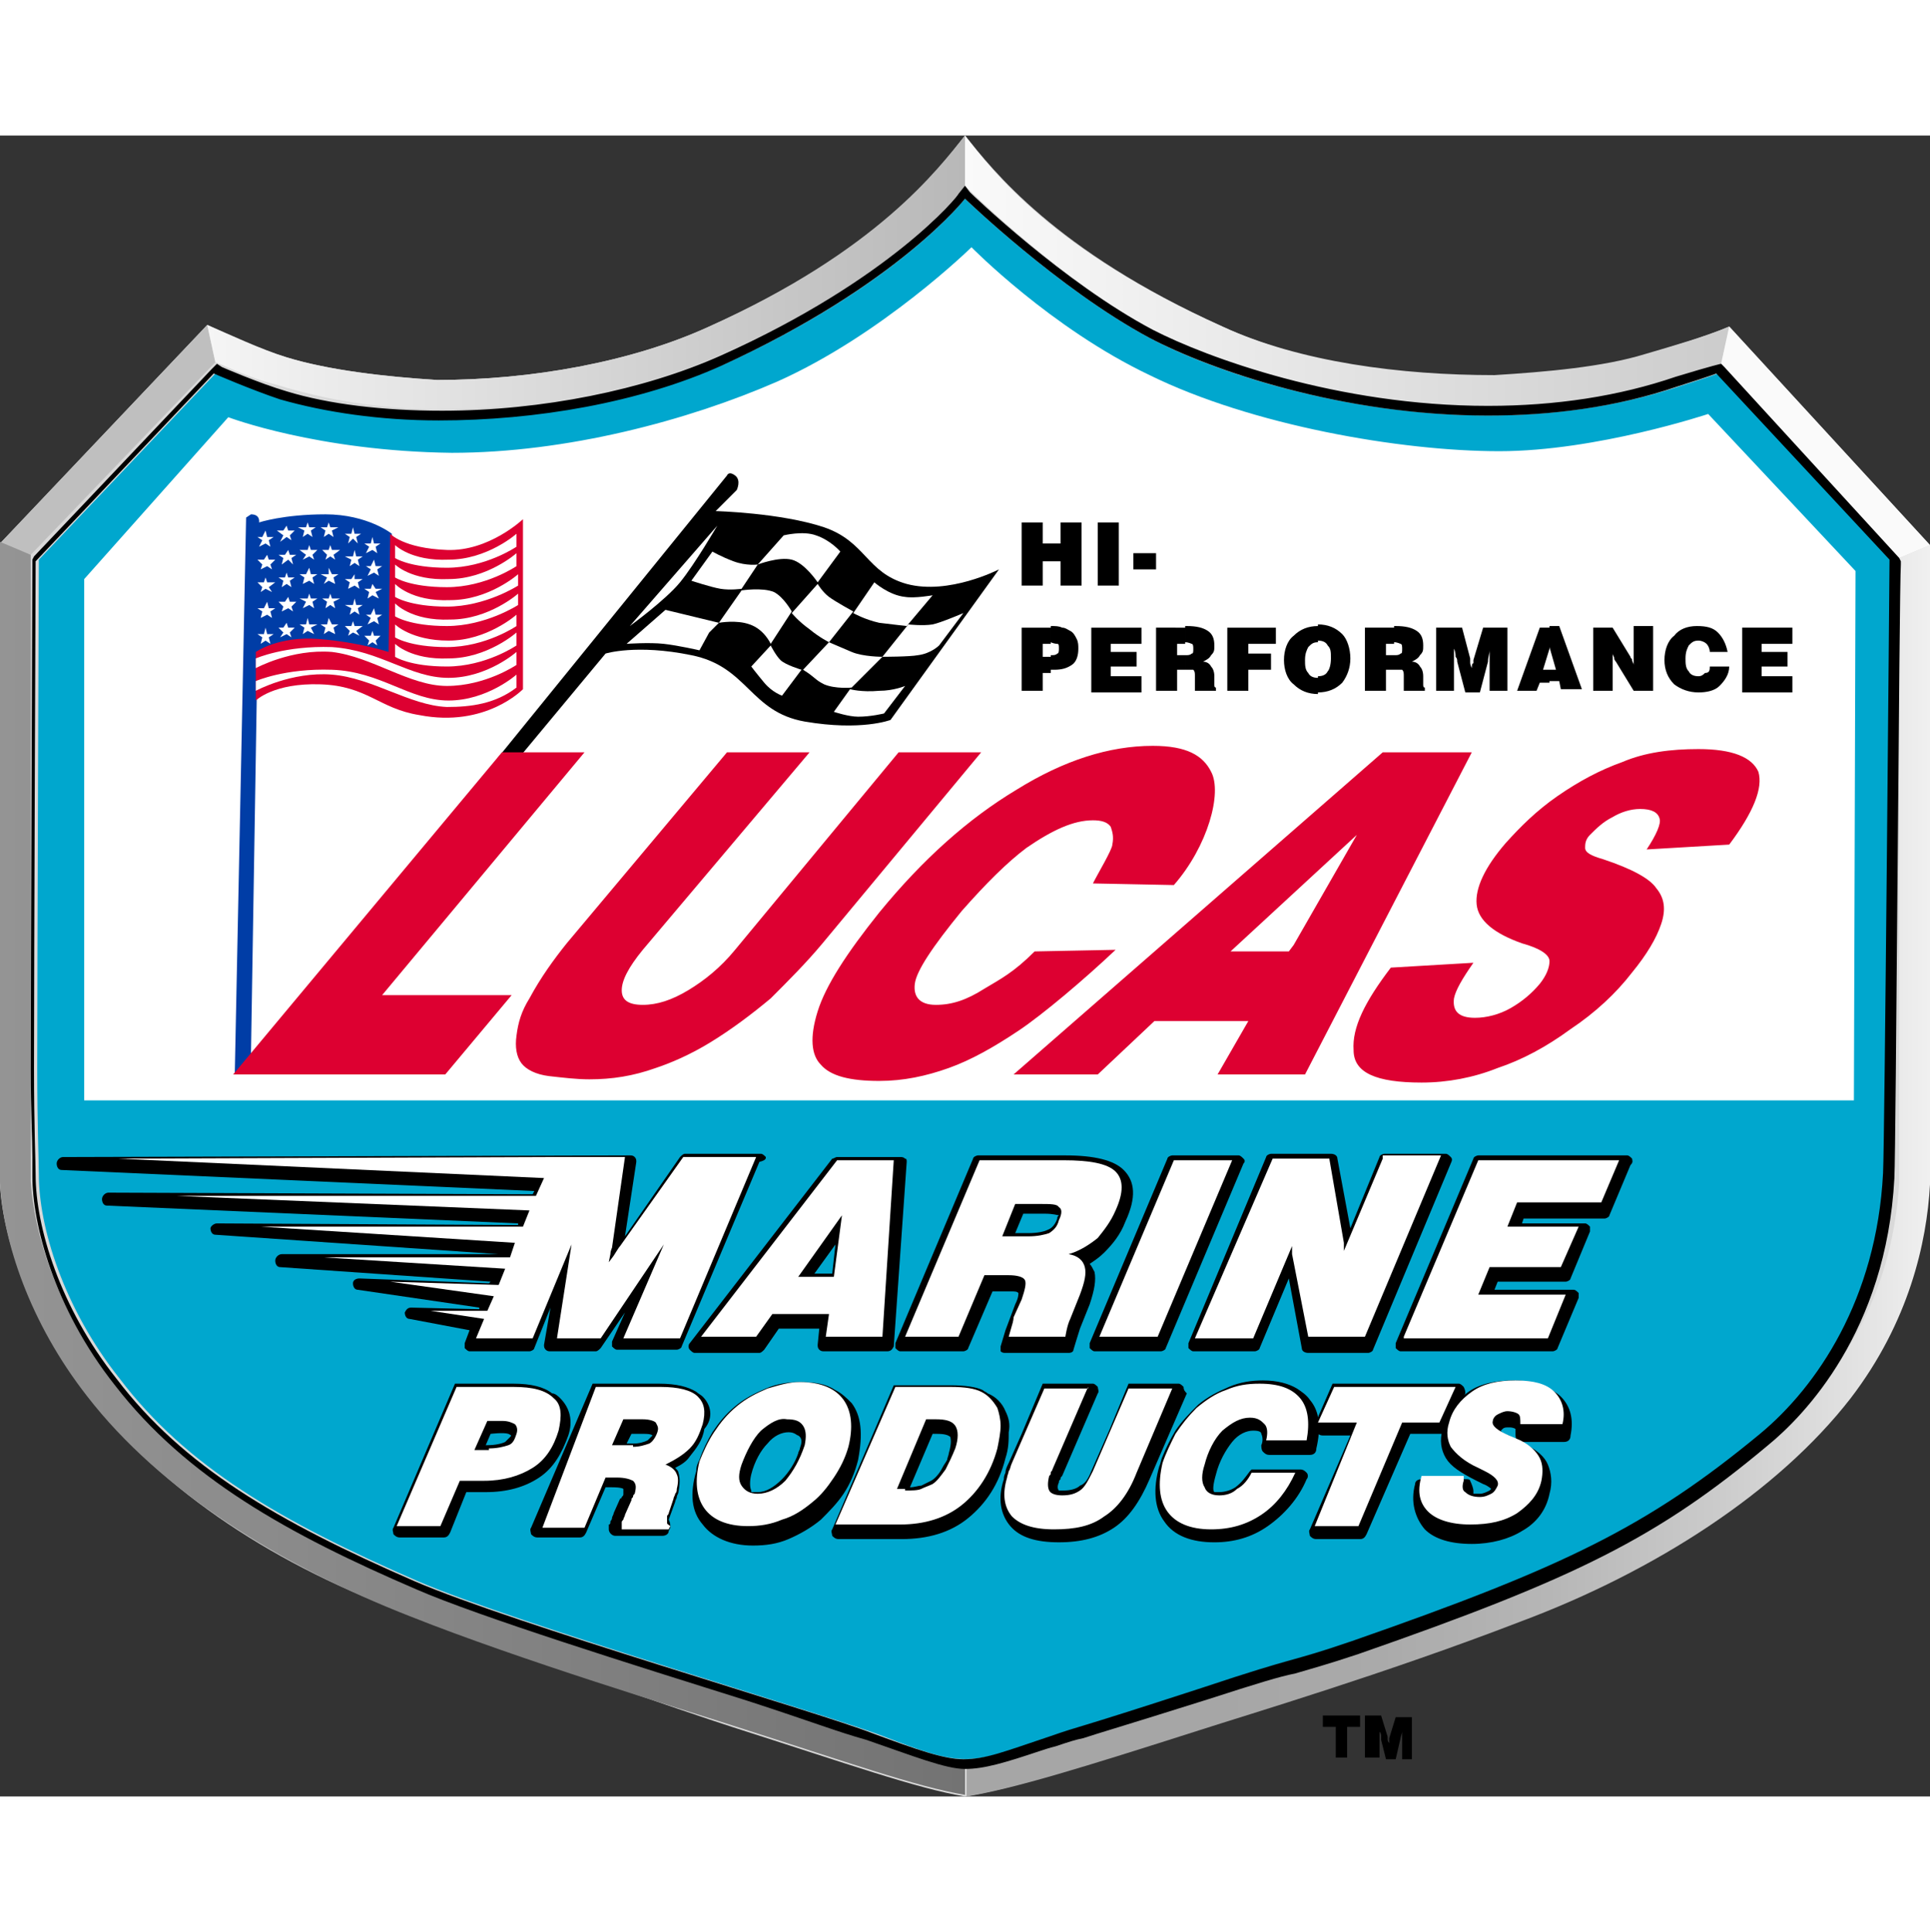
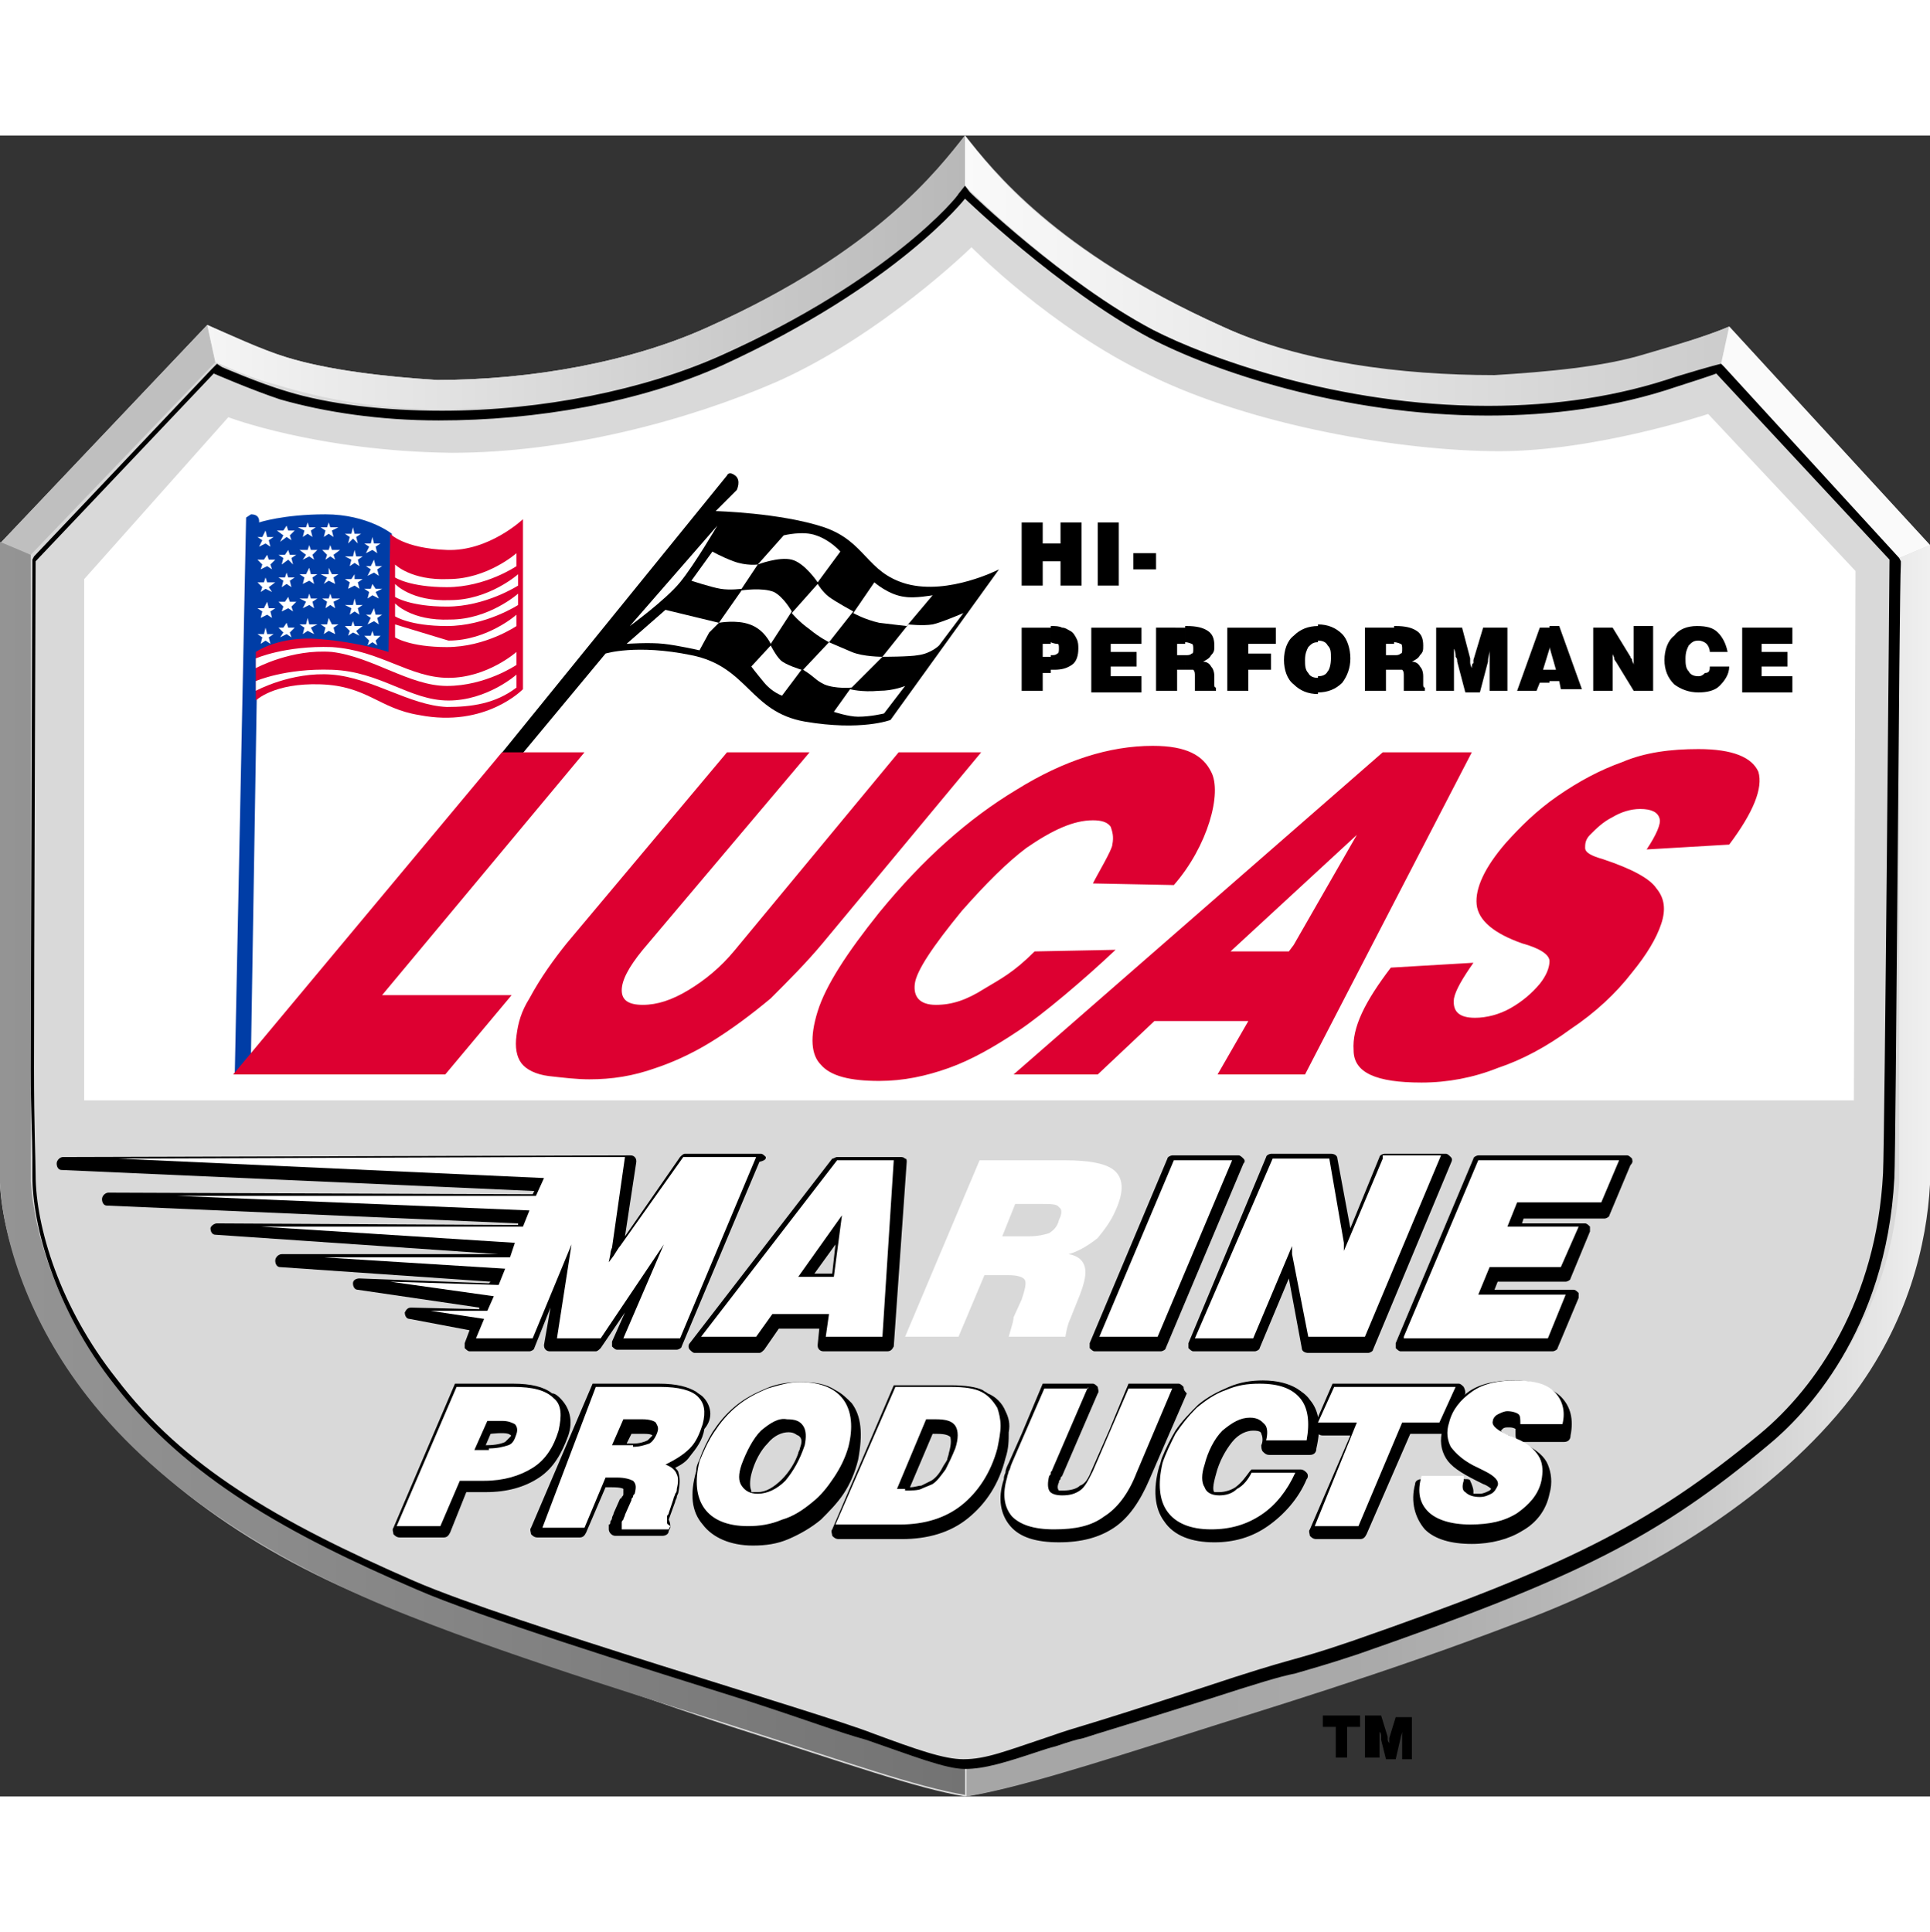
<svg xmlns="http://www.w3.org/2000/svg" height="2500" viewBox="40.4 23.7 119.2 102.6" width="2497">
  <rect x="40.4" y="23.7" width="119.2" height="102.6" fill="#333333" stroke="none" />
  <linearGradient id="a" gradientUnits="userSpaceOnUse" x1="100.012" x2="147.161" y1="32.075" y2="32.075">
    <stop offset="0" stop-color="#fafafa" />
    <stop offset="1" stop-color="#ccc" />
  </linearGradient>
  <linearGradient id="b" gradientUnits="userSpaceOnUse" x1="53.239" x2="100.012" y1="32.193" y2="32.193">
    <stop offset="0" stop-color="#f5f5f5" />
    <stop offset="1" stop-color="#b8b8b8" />
  </linearGradient>
  <linearGradient id="c" gradientUnits="userSpaceOnUse" x1="40.409" x2="100.075" y1="87.598" y2="87.598">
    <stop offset="0" stop-color="#949494" />
    <stop offset="1" stop-color="#737373" />
    <stop offset="1" stop-color="#b3b3b3" />
  </linearGradient>
  <linearGradient id="d" gradientUnits="userSpaceOnUse" x1="100.065" x2="159.586" y1="87.653" y2="87.653">
    <stop offset=".261" stop-color="#a6a6a6" />
    <stop offset=".431" stop-color="#aaa" />
    <stop offset=".604" stop-color="#b6b6b6" />
    <stop offset=".779" stop-color="#cbcbcb" />
    <stop offset=".954" stop-color="#e7e7e7" />
    <stop offset="1" stop-color="#f0f0f0" />
  </linearGradient>
  <path d="m159.6 49-12.4-13.5c-1.4.6-3.7 1.3-5.4 1.8-2.6.8-6.1 1.1-9.3 1.3-5.8 0-11.9-.9-16.6-3.1-10.4-4.7-14.2-9.7-15.9-11.8-1.7 2.2-5.3 7.1-15.8 11.8-4.8 2.2-11 3.3-16.8 3.3-3.2-.2-6.7-.6-9.3-1.4-1.7-.5-3.6-1.4-4.9-2l-12.8 13.5v39.6c.2 3.6 2 8.5 5.6 13.2 4.5 5.8 11.5 10.4 19.8 13.4 6.9 2.5 16.7 5.9 19.8 6.9 7.2 2.3 11.4 3.8 14.4 4.3 3-.5 7.2-1.8 14.4-4.2 3.2-1 13-4.4 19.8-6.9 8.3-3 15.9-7.8 20.4-13.6 3.6-4.6 4.7-9.6 4.9-13.2z" fill="#d9d9d9" />
  <path d="m100 26.8v-3.1c1.7 2.2 5.4 7.1 15.9 11.8 4.8 2.2 11 3 16.8 3 3.2-.2 6.7-.5 9.3-1.3 1.7-.5 3.8-1.1 5.2-1.7l-.5 2.3c-.1.1-2.4.7-4.2 1.3-2.8.8-6.3 1.4-9.9 1.4-6 0-12.5-.9-17.6-3.2-7-2.6-14.4-9.9-15-10.5z" fill="url(#a)" />
  <path d="m146.7 37.8.5-2.3 12.4 13.5-1.9.8z" fill="#fafafa" />
  <path d="m42.3 49.6-1.9-.7 12.8-13.5.5 2.3z" fill="#bfbfbf" />
  <path d="m53.7 37.7-.5-2.3c1.4.6 3.3 1.5 4.9 2 2.6.8 6.1 1.2 9.3 1.4 5.8 0 12-1.1 16.8-3.3 10.4-4.7 14.1-9.7 15.8-11.8v3.1c-.2.3-4.1 5.6-15 10.4-5 2.3-11.6 3.4-17.6 3.4-3.6 0-7-.6-9.9-1.5-1.7-.4-3.7-1.4-3.8-1.4z" fill="url(#b)" />
  <path d="m100.1 124.5c-2-.4-6.5-2-13.8-4.3-3.1-1-12.9-4-19.8-6.7-8-3.1-15-7.5-19.2-13-3.4-4.3-4.8-9-5-12.2v-38.7l-1.9-.8v39.6c.2 3.6 1.8 8.6 5.4 13.2 4.5 5.8 11.8 10.4 20 13.6 6.8 2.7 16.7 5.7 19.8 6.7 7.2 2.3 11.4 3.8 14.4 4.3v-1.7z" fill="url(#c)" />
  <path d="m100.1 124.5c2-.4 6.5-1.8 13.8-4.1 3.1-1 11.6-3.5 19.8-6.7 8-3.1 15.3-7.7 19.5-13.2 3.4-4.3 4.3-8.9 4.5-12.1v-38.6l1.9-.8v39.5c-.2 3.6-1.3 8.5-4.9 13.2-4.5 5.8-12.1 10.7-20.4 13.8-8.3 3.2-16.7 5.7-19.8 6.7-7.2 2.3-11.4 3.6-14.4 4.1z" fill="url(#d)" />
-   <path d="m42.8 49.9 11-11.6s2.3 1 4.1 1.6c7.4 2.2 19.2 1.5 27.3-2.1 10.7-4.9 14.8-10.2 14.8-10.2s5.8 5.6 11.4 8.6c5.4 2.9 19.7 7.3 32.7 3 2.2-.7 2.4-.8 2.4-.8l10.7 11.5s-.3 36-.4 37.9c-.4 7.8-4.1 13.2-7.6 16.1-6.9 5.7-12 8.2-25.2 12.8-4.1 1.4-3 .8-9.3 2.9-8.6 2.8-7.1 2.2-9.4 3-5.1 1.8-5.4 1.9-10.3 0-3-1.2-22.8-7-28.8-9.6-8.5-3.7-14.3-7.1-18.4-12.5-3.5-4.4-5-9.4-5-12.6 0-.8-.1-2.9-.1-6.6 0-6 .1-31.4.1-31.4z" fill="#00a7ce" />
  <path d="m100 27.6s5.8 5.6 11.4 8.6c3.8 2 11.9 4.8 20.9 4.8 3.9 0 7.9-.5 11.7-1.8 2.2-.7 2.4-.8 2.4-.8l10.7 11.5s-.3 36-.4 37.9c-.4 7.8-4.1 13.2-7.6 16.1-6.9 5.7-12 8.2-25.2 12.8-4.1 1.4-3 .8-9.3 2.9-8.6 2.8-7.1 2.2-9.4 3-2.7.9-3.9 1.4-5.3 1.4-1.2 0-2.9-.6-5.6-1.6-3.3-1.3-22.3-6.8-28.3-9.4-8.5-3.7-14.3-7.1-18.4-12.5-3.5-4.4-5-9.4-5-12.6 0-.8-.1-2.9-.1-6.6 0-5.9.1-31.3.1-31.3l11-11.6s2.3 1 4.1 1.6c2.8.8 6.2 1.3 9.8 1.3 6 0 12.4-1.1 17.5-3.4 10.9-5 15-10.3 15-10.3m0-.8-.4.5c0 .1-4.2 5.3-14.7 10-4.7 2.1-11 3.4-17.2 3.4-3.6 0-7-.4-9.6-1.2-1.7-.5-4-1.5-4-1.5l-.3-.2-.3.3-11 11.6-.1.2v.2c0 .3-.1 25.5-.1 31.3 0 2.6.1 4.3.1 5.4v1.2c0 2.9 1.3 8.1 5.1 12.9 4.4 5.7 10.7 9.2 18.6 12.6 3.9 1.7 13.5 4.7 20.5 6.9 4 1.3 5.5 1.9 7.3 2.4 2.9 1 4.9 1.8 6.1 1.8s2.5-.4 4.6-1.1c.3-.1.6-.2 1-.3.9-.3 1.2-.4 1.7-.5.9-.3 2.3-.7 7.7-2.4 3.1-1 4.4-1.4 5.4-1.6 1-.3 1.8-.5 3.9-1.2 13.5-4.7 18.5-7.2 25.3-12.9 2.2-1.8 7.3-7 7.8-16.5.1-1.9.3-36.5.4-37.9v-.2l-.1-.2-10.8-11.8-.2-.2s-.5.1-2.8.8c-3.5 1.2-7.4 1.8-11.6 1.8-9.3 0-17.4-3-20.7-4.7-5.5-2.9-11.2-8.4-11.3-8.5z" />
  <g clip-rule="evenodd" fill-rule="evenodd">
    <path d="m154.9 83.3.1-32.7-9.1-9.7s-6.9 2.3-12.9 2.3c-6.1 0-15.3-1.6-21.6-4.7-6.1-2.9-11-7.9-11-7.9s-5.5 5.4-12 8.3c-5.5 2.4-13 4.4-20.1 4.4-8.3-.1-13.8-2.2-13.8-2.2l-8.9 10v32.2z" fill="#fff" />
    <path d="m71.1 62.2h1.3l5.4-6.5s1.9-.6 5.3.1c3.5.7 3.6 3.5 7 4.1 3.5.6 5.3-.1 5.3-.1l6.7-9.3s-3.1 1.6-5.7.9c-2.5-.7-2.5-2.6-5.1-3.5-2.7-.9-6.7-1-6.7-1l1.3-1.3s.3-.6-.1-.9-.5 0-.5 0z" />
    <path d="m88.8 48.4-1.6 1.8s1.3-.5 2.1-.3 1.6 1.4 1.6 1.4l1.4-1.9s-.6-.7-1.5-1c-.8-.3-2 0-2 0zm-1.6 1.8-1 1.5s-.7.1-1.3 0-1.8-.5-1.8-.5l1.3-1.8s.5.3 1.3.6 1.5.2 1.5.2zm-2.4 3.6 1.4-2s1.3-.2 2 .1c.6.3 1.1 1.2 1.1 1.2l-1.3 2s-.4-.9-1.3-1.2c-.8-.3-1.9-.1-1.9-.1z" fill="#fff" />
    <path d="m84.2 54.4-.6 1.1s-1.3-.3-2.2-.4-2.3 0-2.3 0l2.4-2.1 3.3.8zm3.8.8s.3.6.6.9 1.3.6 1.3.6l-1.2 1.6s-.6-.2-1.1-.8-.8-1-.8-1zm2.9-3.8s.3.5.7.8 1.5.9 1.5.9l-1.5 1.9s-.6-.3-1.2-.8c-.7-.5-1.1-1-1.1-1zm3.5-.1-1.3 1.9s.7.4 1.6.6c.8.1 1.7.2 1.7.2l1.6-1.9s-1.1.2-1.7.1c-1-.1-1.9-.9-1.9-.9zm2.1 2.6-1.6 2s1.7 0 2.2-.1c.8-.1 1.3-.6 1.3-.6l1.5-2s-1.4.6-1.9.7c-.6.1-1.5 0-1.5 0zm-4.9 1.1 1.4.6c.7.3 1.9.3 1.9.3l-1.9 1.9s-1 .1-1.7-.2c-.6-.3-.5-.4-1.3-.9zm1.3 2.9-1 1.4s.9.3 1.5.3c.8 0 1.6-.2 1.6-.2l1.3-1.7s-.7.3-1.6.3c-1.1.1-1.8-.1-1.8-.1zm-8.2-10.1-5.4 6.2s2.2-1.6 3.1-2.7 2.3-3.5 2.3-3.5z" fill="#fff" />
    <path d="m55.9 47.1c.6 0 .5.5.5.5s1.5-.5 4.1-.5 4.1 1.2 4.1 1.2v7.6s-3.1-1-4.9-.9c-1.9 0-3.4.8-3.4.8l-.4 24.7-1 1.2.7-34.4z" fill="#003da6" />
    <path d="m56.9 48.5-.1-.4-.2.4h-.3l.3.2-.2.4.4-.2.3.2-.1-.4.3-.2zm1.3-.4-.1-.3-.2.3h-.4l.4.3-.2.4.4-.3.3.2-.1-.3.3-.3zm1.3-.2-.1-.3-.1.3h-.5l.4.2-.1.4.3-.2.3.2-.1-.4.3-.2zm1.3 0-.1-.3-.1.3h-.4l.3.2-.1.4.3-.2.3.2-.1-.4.4-.2zm1.5.4-.1-.4-.1.4h-.4l.3.2-.1.4.3-.3.3.3-.1-.4.3-.2zm1.2.6-.1-.4-.1.4h-.4l.3.2-.2.4.4-.2.3.2-.1-.4.3-.2zm-6.5 1-.1-.3-.2.3h-.4l.3.3-.1.3.4-.2.3.2-.1-.3.3-.3zm1.3-.3-.1-.3-.2.3h-.4l.3.2-.1.4.4-.3.3.3-.1-.4.3-.2zm1.3-.3-.1-.3-.1.3h-.5l.4.3-.2.3.4-.2.3.2-.1-.3.3-.3zm1.3 0-.1-.3-.1.3h-.4l.3.3-.1.3.3-.2.3.2-.1-.3.4-.3zm1.5.4-.1-.4-.1.4h-.5l.4.2-.1.4.3-.2.3.2-.1-.4.3-.2zm1.2.6-.1-.4-.2.4h-.3l.3.2-.2.4.4-.2.3.2-.1-.4.3-.2zm-6.7 1-.1-.3-.1.3h-.4l.3.3-.1.3.3-.2.4.2-.2-.3.4-.3zm1.3-.3-.1-.3-.1.3h-.4l.3.2-.1.4.3-.2.3.2-.1-.4.3-.2zm1.4-.2-.1-.4-.2.4h-.4l.3.2-.1.4.4-.2.3.2-.1-.4.3-.2zm1.3 0-.2-.4v.4h-.5l.4.2-.2.4.3-.2.4.2-.1-.4.3-.2zm1.4.3v-.3l-.2.3h-.4l.3.2-.1.4.4-.2.3.2-.1-.4.3-.2zm1.3.6-.2-.3-.1.3h-.4l.3.2-.1.4.3-.2.4.2-.2-.4.4-.2zm-6.6 1.2-.1-.4-.2.4h-.4l.3.2-.1.4.4-.2.3.2-.1-.4.3-.2zm1.3-.4-.1-.3-.2.3h-.4l.3.3-.1.3.4-.2.3.2-.1-.3.3-.3zm1.3-.2-.1-.3-.1.3h-.5l.4.2-.2.4.4-.2.3.2-.1-.4.3-.2zm1.3 0-.1-.3-.1.3h-.4l.3.2-.1.4.3-.2.3.2-.1-.4.4-.2zm1.5.4-.1-.4-.1.4h-.5l.4.2-.1.4.3-.2.3.2-.1-.4.3-.2zm1.2.6-.1-.4-.2.4h-.3l.3.2-.2.4.4-.2.3.2-.1-.4.3-.2zm-6.7 1.2-.1-.4-.1.4h-.4l.3.2-.1.4.3-.2.3.2-.1-.4.3-.2zm1.3-.4-.1-.3-.2.3h-.3l.3.3-.2.3.4-.2.3.2-.1-.3.3-.3zm1.3-.2-.1-.4-.1.4h-.4l.3.2-.1.4.3-.2.4.2-.2-.4.4-.2zm1.4 0-.2-.4-.1.4h-.4l.3.2-.1.4.3-.2.4.2-.1-.4.3-.2zm1.4.1-.1-.3-.1.3h-.4l.3.3-.1.3.3-.2.4.2-.2-.3.4-.3zm1.2.6-.1-.3-.1.3h-.4l.3.3-.1.3.3-.2.3.2-.1-.3.3-.3z" fill="#fff" />
    <path d="m136.1 57.5v-.8h.4l-.4-1.4v-1.3h.6l1.4 3.9h-1.3l-.1-.5h-.6zm2.7.5v-3.9h1.2l1.1 1.8c0 .1.1.1.1.2s.1.2.1.3v-.2-2.2h1.2v4h-1.2l-1.1-1.8s-.1-.1-.1-.2-.1-.2-.1-.3v2.3zm7.2-1.5h1.2c0 .5-.3.9-.6 1.2s-.8.4-1.3.4c-.6 0-1.1-.2-1.5-.5-.4-.4-.6-.9-.6-1.5s.2-1.2.6-1.5c.3-.4.8-.6 1.4-.6s1 .1 1.3.4.5.7.6 1.2h-1.1c0-.2-.1-.4-.2-.5s-.3-.2-.5-.2c-.3 0-.4.1-.6.3-.1.2-.2.4-.2.8 0 .3 0 .6.2.8.1.2.3.3.6.3.2 0 .3-.1.4-.2.3 0 .3-.2.3-.4zm2 1.5v-3.9h3.1v1h-1.9v.5h1.6v.9h-1.6v.6h1.9v1h-3.1zm-11.9-3.9v1.3l-.4 1.3h.4v.8h-.6l-.2.5h-1.2l1.4-3.9zm-9.6 2.6v-.9c.2 0 .3 0 .4-.1.1 0 .1-.1.1-.3 0-.1 0-.3-.1-.3 0 0-.2-.1-.4-.1v-1h.1c.6 0 1 .1 1.3.3s.4.5.4.9c0 .3 0 .4-.2.6-.1.2-.3.3-.5.4.2 0 .4.1.5.3.1.1.2.3.2.6v.5c0 .1 0 .2.1.2v.2h-1.3v-.3-.6c0-.2 0-.3-.1-.4zm3.7 1.3h-1.1v-3.9h1.6l.5 1.9v.2c0 .1 0 .2.1.4 0-.1 0-.3.1-.3v-.2l.6-2h1.5v3.9h-1.1v-1.9-.3-.3c0 .2-.1.4-.1.7l-.5 1.9h-.9l-.5-1.9c0-.1 0-.2-.1-.3 0-.1 0-.3-.1-.5v.7zm-3.7-3.9v1h-.5v.7h.5v.9h-.5v1.3h-1.3v-3.9zm-4.7 4v-1c.3 0 .5-.1.6-.3.1-.1.2-.4.2-.8s0-.6-.2-.8c-.1-.2-.3-.3-.6-.3v-1c.6 0 1.1.2 1.5.6.3.3.5.9.5 1.5s-.2 1.1-.5 1.5c-.4.4-.9.6-1.5.6zm0-4.1v1c-.3 0-.4.1-.6.3-.1.2-.2.4-.2.8 0 .3 0 .6.2.8.1.2.3.3.6.3v1c-.6 0-1.1-.2-1.5-.6-.4-.3-.6-.9-.6-1.5s.2-1.2.6-1.5c.4-.4.9-.6 1.5-.6zm-8.2 2.7v-.9c.2 0 .3 0 .4-.1.1 0 .1-.1.1-.3 0-.1 0-.3-.1-.3 0 0-.2-.1-.4-.1v-1h.1c.6 0 1 .1 1.3.3s.4.5.4.9c0 .3 0 .4-.2.6-.1.2-.3.3-.5.4.2 0 .4.1.5.3.1.1.2.3.2.6v.5c0 .1 0 .2.1.2v.2h-1.3v-.3-.6c0-.2 0-.3-.1-.4zm2.6 1.3v-3.9h3v1h-1.7v.6h1.4v1h-1.4v1.3zm-10.9-9.1h.6v-1.3h1.3v3.9h-1.3v-1.5h-.6zm8.3 5.2v1h-.5v.7h.5v.9h-.5v1.3h-1.3v-3.9zm-8.3 2.7v-1c.2 0 .3 0 .4-.1.1 0 .1-.2.1-.3 0-.2 0-.3-.1-.3 0 0-.2 0-.4-.1v-1c.3 0 .5 0 .7.1.2 0 .3.1.5.2s.3.3.4.5.1.4.1.6c0 .4-.1.8-.4 1s-.6.3-1.1.3h-.2zm2.9-5.3v-3.9h1.3v3.9zm2.2-1v-1h1.4v1zm-2.6 7.5v-3.9h3.1v1h-1.9v.5h1.6v.9h-1.6v.6h1.9v1h-3.1zm-4.3-6.5v-3.9h1.3v1.3h.5v1.1h-.5v1.5zm1.8 2.6v1h-.5v.8h.5v1h-.5v1.1h-1.3v-3.9h1.6z" />
    <path d="m64.5 48.3s.8.9 3.5 1c2.6.1 4.7-1.9 4.7-1.9v10.5s-2.3 2.4-6.4 1.6c-2.5-.4-3.2-1.8-6.1-1.9s-4 1-4 1v-3s1.4-1 3.9-.8 4.3.8 4.3.8zm6.9 13.5h5.1l-12.5 15h8l-4.1 4.9h-13.1zm24.5 0h5.1l-9.8 11.8c-1 1.2-2.1 2.3-3.2 3.4-1.2 1-2.4 1.9-3.7 2.7s-2.5 1.3-3.4 1.6c-1.4.5-2.7.7-4.1.7-.8 0-1.6-.1-2.5-.2-.8-.1-1.4-.4-1.7-.8s-.4-1-.3-1.7c.1-.8.3-1.5.8-2.3.7-1.3 1.5-2.4 2.3-3.4l9.9-11.8h5.1l-10.3 12.2c-.9 1.1-1.3 1.9-1.3 2.5s.4.9 1.3.9 1.8-.3 2.8-.9 2-1.4 2.9-2.5zm8.4 12.3 5-.1c-1.9 1.8-4.5 4-6 5s-2.9 1.8-4.3 2.3-2.8.8-4.3.8c-1.8 0-3-.3-3.6-1-.6-.6-.7-1.7-.2-3.3s1.8-3.6 3.8-6.1c2.7-3.3 5.5-5.8 8.5-7.6 2.9-1.8 5.7-2.7 8.4-2.7 2.1 0 3.1.6 3.6 1.6.7 1.3-.2 4.6-2.3 7l-5-.1c.3-.6 1.2-2.1 1.2-2.4.1-.5 0-.8-.1-1.1-.2-.3-.6-.4-1.1-.4-1.2 0-2.5.6-4.1 1.7-1.2.9-2.5 2.2-4 3.9-1.8 2.2-2.8 3.7-2.9 4.5s.3 1.3 1.3 1.3 1.9-.3 3-1c1-.6 1.8-1 3.1-2.3zm21.5-12.3-22.8 19.9h5.2l3.5-3.3h5.8l-1.9 3.3h5.4l10.3-19.9zm-5.5 11.9-.3.4h-3.6l7.8-7.2zm6 1.4 5.1-.3c-.7 1-1.1 1.7-1.2 2.2-.1.8.3 1.2 1.3 1.2.7 0 1.5-.2 2.2-.6s1.3-.9 1.8-1.5c.4-.5.6-1 .6-1.4s-.6-.8-1.7-1.1c-1.7-.6-2.7-1.4-2.8-2.4s.5-2.3 1.8-3.8c.9-1 1.9-2 3.2-2.9s2.6-1.6 4-2.1c1.4-.6 3-.8 4.7-.8 2.1 0 3.3.5 3.7 1.4.3 1-.3 2.5-1.8 4.5l-5.1.3c.6-.9.9-1.6.8-1.9-.1-.4-.5-.6-1.2-.6-.6 0-1.2.2-1.7.5-.6.3-1 .7-1.4 1.1-.3.3-.3.6-.3.8 0 .3.4.5 1.1.7 1.8.6 2.9 1.2 3.3 1.8.5.6.6 1.3.3 2.2s-.9 1.9-1.8 3c-1 1.3-2.3 2.5-3.8 3.5-1.5 1.1-3 1.9-4.5 2.4-1.5.6-3.1.9-4.7.9-2.8 0-4.2-.6-4.2-2-.1-1.4.7-3 2.3-5.1z" fill="#dd0031" />
    <g fill="#fff">
-       <path d="m64.8 49v.8s.9.6 3.2.6c2.4 0 4.3-1.3 4.3-1.3v-.8s-1.8 1.6-4.2 1.6c-2.3.1-3.3-.9-3.3-.9z" />
      <path d="m64.8 50.2v.8s.9.6 3.2.6c2.4 0 4.3-1.3 4.3-1.3v-.8s-1.8 1.6-4.2 1.6c-2.3.1-3.3-.9-3.3-.9z" />
      <path d="m64.8 51.4v.8s.9.6 3.2.6c2.4 0 4.4-1.3 4.4-1.3v-.7s-1.8 1.6-4.2 1.6c-2.4.1-3.4-1-3.4-1z" />
      <path d="m64.8 52.6v.8s.9.6 3.2.6c2.4 0 4.4-1.3 4.4-1.3v-.7s-1.8 1.6-4.2 1.6c-2.4.1-3.4-1-3.4-1z" />
-       <path d="m64.8 53.9v.8s.9.6 3.2.6c2.4 0 4.3-1.3 4.3-1.3v-.7s-1.8 1.6-4.2 1.6c-2.3 0-3.3-1-3.3-1z" />
-       <path d="m64.8 55.1v.8s.9.6 3.2.6c2.4 0 4.3-1.3 4.3-1.3v-.8s-1.8 1.6-4.2 1.6c-2.3.1-3.3-.9-3.3-.9z" />
+       <path d="m64.8 53.9v.8s.9.6 3.2.6c2.4 0 4.3-1.3 4.3-1.3v-.7s-1.8 1.6-4.2 1.6z" />
      <path d="m68 57.7c2.4 0 4.3-1.3 4.3-1.3v-.8s-1.8 1.6-4.2 1.6-4.2-1.7-7.2-1.9c-2.9-.1-4.7.7-4.7.7v.6s2.2-1.2 4.7-1c2.5.3 4.8 2.1 7.1 2.1z" />
      <path d="m68 59c1.5 0 3-.2 4.3-1.2v-.8s-1.8 1.6-4.2 1.6-4.2-1.8-7.2-1.9c-2.9-.1-4.7.7-4.7.7v.6s2.2-1.2 4.7-1 4.8 1.9 7.1 2z" />
    </g>
  </g>
  <path d="m122.9 123.9v-1.9h-.8v-.7h2.3v.7h-.8v1.9zm2.6 0h-.8v-2.6h1l.4 1.3v.1c0 .1 0 .2.1.3v-.2-.1l.4-1.3h1v2.6h-.6v-1.3-.2-.2c0 .1-.1.3-.1.4l-.3 1.3h-.6l-.3-1.2v-.2c0-.1 0-.2-.1-.3v1.6zm-37.8-37.1c-.1-.1-.2-.2-.3-.2h-4.7c-.1 0-.2.1-.3.2l-3.4 4.9.7-4.6c0-.1 0-.2-.1-.3s-.2-.1-.3-.1l-35 .1c-.2 0-.4.2-.4.4s.1.4.3.4l29.2 1.3-.1.2-26.2-.1c-.2 0-.4.2-.4.4s.1.4.3.4l25.4 1.1v.1l-18.6-.1c-.2 0-.4.2-.4.3 0 .2.1.4.3.4l17.5 1.2h-13.4c-.2 0-.4.2-.4.4s.1.4.3.4l13 .9-.1.1-8-.3c-.2 0-.4.1-.4.3s.1.4.3.4l7.5 1.1v.1l-4.2-.1c-.2 0-.3.1-.4.3 0 .2.1.4.3.4l3.7.7-.3.8v.3c.1.1.2.2.3.2h3.7c.1 0 .3-.1.3-.2l1-2.5-.4 2.3c0 .1 0 .2.1.3s.2.1.3.1h2.8c.1 0 .2-.1.3-.2l1.5-2.2-.8 1.8v.3c.1.1.2.2.3.2h3.7c.1 0 .3-.1.3-.2l4.8-11.4c.4-.1.4-.2.4-.3z" />
  <path d="m73.5 89.2h-22.2l21.8.9-.4 1h-16.2l15.7 1-.3.9h-11.5l11.2.7-.4 1h-.1l-6.6-.2 6.4.9-.4.9h-3.5l3.3.5-.5 1.2h3.5l2.4-5.8-.9 5.8h2.7l3.9-5.8-2.5 5.8h3.5l4.7-11.2h-4.5l-3.9 5.5c-.1.1-.2.3-.4.6l-.3.4.1-.5c0-.2.1-.4.1-.4l.8-5.6h-4.6l-26.7.1 26.3 1.2z" fill="#fff" />
  <path d="m96.3 86.9c-.1-.1-.2-.1-.3-.1h-3.9c-.1 0-.2.1-.3.1l-8.8 11.4c-.1.1-.1.3 0 .4s.2.2.3.2h4c.1 0 .2-.1.3-.2l.9-1.3h2.5l-.1 1c0 .1 0 .2.1.3s.2.1.3.1h3.9c.2 0 .3-.1.4-.3l.8-11.4c0-.1 0-.2-.1-.2zm-4.5 7.1h-1.1l1.3-1.8z" />
  <path d="m83.7 97.9 8.4-10.9h3.5l-.7 10.9h-3.5l.2-1.4h-3.5l-1 1.4zm6-3.7h2.2l.5-3.8z" fill="#fff" />
-   <path d="m109.8 87.6c-.6-.6-1.8-.9-3.6-.9h-5.4c-.1 0-.3.1-.3.2l-4.8 11.4v.3c.1.1.2.2.3.2h3.9c.1 0 .3-.1.3-.2l1.5-3.5h1.1c.3 0 .4 0 .5.1 0 .1 0 .3-.2.7l-.6 1.6-.3 1v.3c.1.1.2.1.3.1h3.9c.2 0 .3-.1.3-.2 0 0 .3-1 .4-1.3l.6-1.5c.3-.9.4-1.5.3-2-.1-.2-.2-.4-.3-.5.3-.2.6-.4.9-.7.5-.5 1-1.1 1.3-1.9.7-1.5.6-2.5-.1-3.2zm-4.1 3c-.1.3-.3.6-.6.7-.2.1-.6.2-1.2.2h-.8l.5-1.2h1.3c.6 0 .8.1.9.1-.1.1-.1.1-.1.2z" />
  <path d="m96.3 97.9 4.6-10.9h5.2c1.6 0 2.7.2 3.2.7s.5 1.3 0 2.4c-.3.7-.7 1.2-1.1 1.7-.5.4-1.1.8-1.8 1 .6.1.9.4 1 .8s0 .9-.3 1.7l-.6 1.5c-.2.4-.3 1.1-.3 1.1h-3.5l.2-.7s.1-.3.1-.5l.5-1.1c.2-.6.3-1 .2-1.2s-.5-.3-1-.3h-1.5l-1.6 3.8zm6-6.2h1.6c.6 0 1-.1 1.3-.2.3-.2.5-.4.6-.8.2-.4.2-.7 0-.8-.1-.2-.5-.2-1.2-.2h-1.5z" fill="#fff" />
  <path d="m117.2 86.9c-.1-.1-.2-.2-.3-.2h-4.1c-.1 0-.3.1-.3.2l-4.8 11.4v.3c.1.1.2.2.3.2h4.1c.1 0 .3-.1.3-.2l4.8-11.4c.1-.1.1-.2 0-.3z" />
  <path d="m108.3 97.9 4.6-10.9h3.6l-4.6 10.9z" fill="#fff" />
  <path d="m130 86.8c-.1-.1-.2-.2-.3-.2h-3.8c-.1 0-.3.1-.3.2l-1.8 4.4-.8-4.3c0-.2-.2-.3-.4-.3h-3.7c-.1 0-.3.1-.3.2l-4.8 11.5v.3c.1.1.2.2.3.2h3.8c.1 0 .3-.1.3-.2l1.8-4.3.8 4.3c0 .2.2.3.4.3h3.7c.1 0 .3-.1.3-.2l4.8-11.5c.1-.2.1-.3 0-.4z" />
  <path d="m125.8 86.9-2.4 5.7v-.3-.2l-.9-5.2h-3.5l-4.8 11.1h3.6l2.4-5.7v.5l1 5.1h3.5l4.7-11.2h-3.6z" fill="#fff" />
  <path d="m141.2 86.9c-.1-.1-.2-.2-.3-.2h-9.2c-.1 0-.3.1-.3.2l-4.8 11.4v.3c.1.1.2.2.3.2h9.4c.1 0 .3-.1.3-.2l1.3-3.1v-.3c-.1-.1-.2-.2-.3-.2h-4.9l.2-.5h4.2c.1 0 .3-.1.3-.2l1.2-2.9v-.3c-.1-.1-.2-.2-.3-.2h-3.9l.1-.3h5c.1 0 .3-.1.3-.2l1.3-3.1c.2-.2.1-.3.1-.4z" />
  <path d="m127.1 97.9 4.6-10.9h8.7l-1.1 2.6h-5.2l-.6 1.5h4.4l-1.1 2.5h-4.4l-.7 1.7h5.4l-1.1 2.7h-8.9z" fill="#fff" />
  <path d="m75 101.7c-.1-.1-.3-.3-.5-.3-.5-.4-1.3-.6-2.4-.6h-3.6l-3.8 8.9c-.1.1 0 .3 0 .4.1.1.2.2.4.2h2.7c.2 0 .3-.1.4-.3l1-2.5h1.2c1.3 0 2.4-.3 3.3-.9s1.4-1.5 1.8-2.6c.3-.9.1-1.7-.5-2.3zm-3.1 2.4-.3.3c-.2.1-.6.2-1.1.2h-.1l.3-.7s.8-.1 1.1 0c.2.1.2.1.1.2zm11.9-2.5c-.1-.1-.3-.2-.4-.3-.5-.3-1.2-.5-2.3-.5h-4.1l-3.8 8.9c-.1.1 0 .3 0 .4.1.1.2.2.4.2h2.6c.2 0 .3-.1.4-.3l1.2-2.8h.4c.6 0 .7.1.7.1v.3c0 .1 0 .1-.1.2 0 0 0 .1-.1.1l-.4.9c0 .1-.1.2-.1.3s-.1.2-.1.2c0 .1 0 .2-.1.2v.3c0 .2.2.4.4.4h2.9c.2 0 .4-.1.4-.3l.1-.2c0-.2 0-.3-.1-.5l.4-1.1c0-.1.1-.2.1-.3s.1-.2.1-.3c.1-.5.1-.9 0-1.2 0-.1-.1-.2-.2-.3.4-.2.7-.4.9-.7.4-.5.8-1 .9-1.7.6-.7.4-1.5-.1-2zm-3.1 2.4-.3.3c-.2.1-.5.2-.9.2h-.4l.3-.6h.8c.1 0 .4 0 .5.1 0-.1 0 0 0 0zm12.3-2c-.3-.3-.6-.6-1-.8-.6-.4-1.3-.5-2.2-.5-.7 0-1.4.1-2.1.4s-1.3.6-1.9 1.1-1 1-1.4 1.6c-.3.5-.6 1.1-.8 1.7-.1.2-.2.4-.2.7-.4 1.4-.3 2.5.4 3.3.6.8 1.7 1.3 3.1 1.3.8 0 1.5-.1 2.2-.4s1.4-.7 2-1.2c.5-.5 1-1 1.4-1.6s.7-1.3.9-2.1c.3-1.6.2-2.7-.4-3.5zm-3.2 2.8c0 .1-.1.2-.1.3-.2.6-.6 1.2-1 1.6-.5.5-1 .8-1.5.8h-.4v-.1c-.1-.2-.1-.6 0-1 .2-.8.6-1.5 1-1.9.4-.5.9-.7 1.3-.7s.5.2.6.2c.3.2.2.5.1.8zm12.7-2.3c-.2-.5-.6-.9-1.1-1.1-.1-.1-.2-.1-.3-.2-.4-.2-1.1-.3-2-.3h-3.5l-3.8 8.9c-.1.1 0 .3 0 .4.1.1.2.2.4.2h3.9c1.6 0 3-.4 4.1-1.3s1.9-2.1 2.3-3.7c.2-.6.2-1.1.2-1.6.1-.5 0-.9-.2-1.3zm-3.5 2.6c0 .1-.1.3-.1.4-.1.2-.2.3-.3.5-.2.4-.5.7-.7.8l-.6.3c-.2 0-.4.1-.7.1l1.4-3.3h.3c.5 0 .7.1.8.2 0 .1.1.3-.1 1zm14.5-4.1c-.1-.1-.2-.2-.3-.2h-3.1l-1.2 2.9-1.1 2.5c-.2.5-.4.8-.7.9-.2.2-.6.3-1 .3h-.3c-.1-.1-.1-.3 0-.5 0-.1 0-.1.1-.2 0-.1 0-.1.1-.2l2.2-5.1c.1-.1 0-.3 0-.4-.1-.1-.2-.2-.3-.2h-3.1l-1.3 3.1-.8 1.8c-.1.2-.2.4-.2.6-.1.2-.1.3-.1.4-.4 1.2-.2 2.2.4 2.9s1.6 1 3 1 2.5-.3 3.4-.9 1.6-1.6 2.2-3l2.3-5.3c-.1-.1-.2-.2-.2-.4zm7.8.8c-.2-.3-.5-.5-.8-.7-.5-.3-1.2-.5-2.1-.5-.7 0-1.4.1-2.1.4s-1.3.6-1.9 1.1c-.5.5-1 1-1.4 1.6-.3.5-.6 1.1-.8 1.6-.1.2-.1.4-.2.6-.4 1.4-.3 2.6.3 3.4.6.9 1.7 1.3 3.1 1.3 1.2 0 2.3-.3 3.3-1s1.9-1.7 2.4-2.9c.1-.1.1-.3 0-.4s-.2-.2-.4-.2h-3l-.1.1c-.3.4-.5.7-.9 1-.3.2-.7.3-1 .3h-.3c-.1-.1-.1-.4.1-1.1.2-.8.6-1.5 1-2s.9-.7 1.3-.7.5.1.5.2c.1.2.1.5 0 .7 0 .1 0 .3.1.4s.2.2.4.2h2.5c.2 0 .4-.1.4-.4.3-1.3.2-2.3-.4-3z" />
  <path d="m130.8 101c-.1-.1-.2-.2-.3-.2h-7.8l-1 2.3-.1.3c0 .1 0 .3.1.4s.2.2.4.2h1.7l-2.5 5.8c-.1.1 0 .3 0 .4.1.1.2.2.4.2h2.7c.2 0 .3-.1.4-.3l2.7-6.2h2c.2 0 .3-.1.4-.3l1-2.2c0-.1 0-.2-.1-.4z" />
  <path d="m136.8 101.6c-.2-.2-.4-.3-.7-.5-.5-.3-1.2-.5-2.2-.5-1.1 0-2.1.2-2.8.7s-1.2 1.1-1.5 1.9c-.1.1-.1.3-.1.4-.2.7-.1 1.3.2 1.8s.9.9 1.9 1.4l.4.2c.3.1.5.3.5.3l-.1.1c-.2.1-.4.2-.6.2h-.4v-.2c0-.1-.1-.4-.2-.6 0-.1-.2-.1-.2-.1h-2.8c-.2 0-.4.1-.4.3-.3 1.1 0 2.1.6 2.8.6.6 1.6.9 2.9.9 1.2 0 2.3-.3 3.1-.8.9-.5 1.5-1.3 1.7-2.3.2-.7.1-1.3-.1-1.8s-.7-.9-1.3-1.2c-.1-.1-.2-.1-.4-.2h2.7c.2 0 .4-.1.4-.4.2-1 0-1.8-.6-2.4zm-3.2 2.4c-.1 0-.2-.1-.3-.1-.1-.1-.2-.1-.2-.2l.1-.1c.1-.1.2-.1.4-.1.3 0 .4.1.4.1v.3c0 .1 0 .3.1.4l.1.1z" />
  <path d="m84.5 103.8c.4-.6.8-1.1 1.4-1.6s1.2-.8 1.9-1.1c.7-.2 1.3-.4 2-.4 1.3 0 2.2.4 2.7 1.1s.6 1.7.3 2.9c-.2.7-.5 1.3-.9 1.9s-.8 1.1-1.3 1.5c-.6.5-1.2.9-1.9 1.1-.7.3-1.4.4-2.1.4-1.3 0-2.2-.4-2.7-1.1s-.6-1.7-.3-2.9c.2-.5.5-1.2.9-1.8zm2.9-.1c-.5.5-.9 1.3-1.2 2.1-.2.6-.2 1 0 1.3s.5.5 1 .5c.6 0 1.2-.3 1.7-.8.5-.6.9-1.3 1.2-2.2.1-.5.1-.9-.1-1.2s-.5-.4-1-.4c-.5-.1-1 .2-1.6.7zm-18.8-2.7h3.5c1.2 0 2 .2 2.5.7.5.4.5 1.1.3 2-.3 1-.8 1.8-1.6 2.3s-1.8.8-3 .8h-1.5l-1.2 2.8h-2.7zm2 3.8c.5 0 .9-.1 1.2-.2s.4-.4.5-.7 0-.5-.1-.6c-.2-.1-.4-.2-.8-.2h-.9l-.8 1.8h.9zm6.6-3.8h4c1.1 0 1.9.2 2.3.6s.5.9.3 1.7c-.2.6-.4 1.1-.8 1.5s-.9.7-1.5 1c.3.1.6.3.7.6.1.2.1.5 0 .9 0 .1 0 .2-.1.3 0 .1-.1.2-.1.3l-.3.9c0 .1-.1.1-.1.2v.4c0 .1.1.1.2.2l-.1.2h-2.9v-.2-.2c0-.1 0-.1.1-.2 0-.1.1-.2.1-.3l.4-.9c0-.1 0-.1.1-.2 0-.1 0-.1.1-.2.1-.4.1-.6-.1-.8-.2-.1-.5-.2-1-.2h-.7l-1.3 3.1h-2.6zm2.3 3.7c.4 0 .7-.1 1-.2.2-.1.4-.4.5-.7s0-.4-.1-.6c-.1-.1-.4-.2-.8-.2h-1.2l-.7 1.6h1.3zm16.2-3.7h3.4c.9 0 1.5.1 1.9.3s.7.5 1 1c.1.3.2.7.2 1.1s-.1.9-.2 1.4c-.4 1.5-1.2 2.7-2.2 3.5s-2.3 1.2-3.8 1.2h-4zm.6 6.4c.4 0 .8 0 1-.1s.5-.2.7-.3c.3-.2.5-.5.8-.9.2-.4.4-.8.6-1.3.2-.6.2-1.1 0-1.4s-.6-.4-1.2-.4h-.6l-1.8 4.3h.5zm11.3-6.4-2.2 5.1c0 .1-.1.1-.1.2s0 .1-.1.2c-.1.4-.1.7 0 .9s.4.3.8.3c.5 0 .8-.1 1.1-.3s.5-.6.8-1.2l2.2-5.1h2.7l-2.2 5.2c-.5 1.3-1.2 2.2-2 2.7-.8.6-1.8.8-3.1.8s-2.1-.3-2.6-.8c-.5-.6-.6-1.4-.3-2.4 0-.1.1-.3.1-.4.1-.1.1-.3.2-.5l2-4.6h2.7zm12.8 5.3c-.5 1.1-1.2 2-2.1 2.6s-1.9.9-3.1.9c-1.3 0-2.2-.4-2.7-1.1s-.6-1.7-.3-3c.2-.6.5-1.2.8-1.8.4-.6.8-1.1 1.3-1.6.6-.5 1.2-.9 1.8-1.1.7-.3 1.3-.4 2.1-.4 1.2 0 2 .3 2.5.9s.6 1.5.4 2.6h-2.5c.1-.4.1-.8-.1-1s-.4-.4-.9-.4c-.6 0-1.1.3-1.7.8-.5.5-.9 1.3-1.1 2.1-.2.6-.2 1.1 0 1.4.1.3.4.5.9.5.4 0 .8-.1 1.1-.4.4-.2.7-.6.9-1zm3.8-3.1h-2.4l1-2.2h7.5l-1 2.2h-2.3l-2.7 6.4h-2.7zm6.6 3.6c-.1.3-.1.6.1.7.2.2.5.3.9.3.3 0 .5-.1.7-.2s.3-.3.4-.5c.1-.3-.2-.6-.8-.9l-.4-.2c-.9-.4-1.4-.9-1.7-1.3-.2-.4-.3-.9-.1-1.5.2-.8.7-1.4 1.4-1.9s1.6-.7 2.7-.7 1.9.2 2.4.7.7 1.2.5 2h-2.6c0-.3 0-.5-.1-.6s-.4-.2-.7-.2c-.2 0-.4.1-.6.2s-.3.3-.3.4c-.1.3.3.6 1 .9l.7.3c.6.3 1 .7 1.2 1.1s.2.9.1 1.4c-.2.9-.8 1.5-1.5 2-.8.5-1.7.7-2.9.7s-2.1-.3-2.6-.8-.7-1.2-.4-2.2h2.6z" fill="#fff" />
</svg>